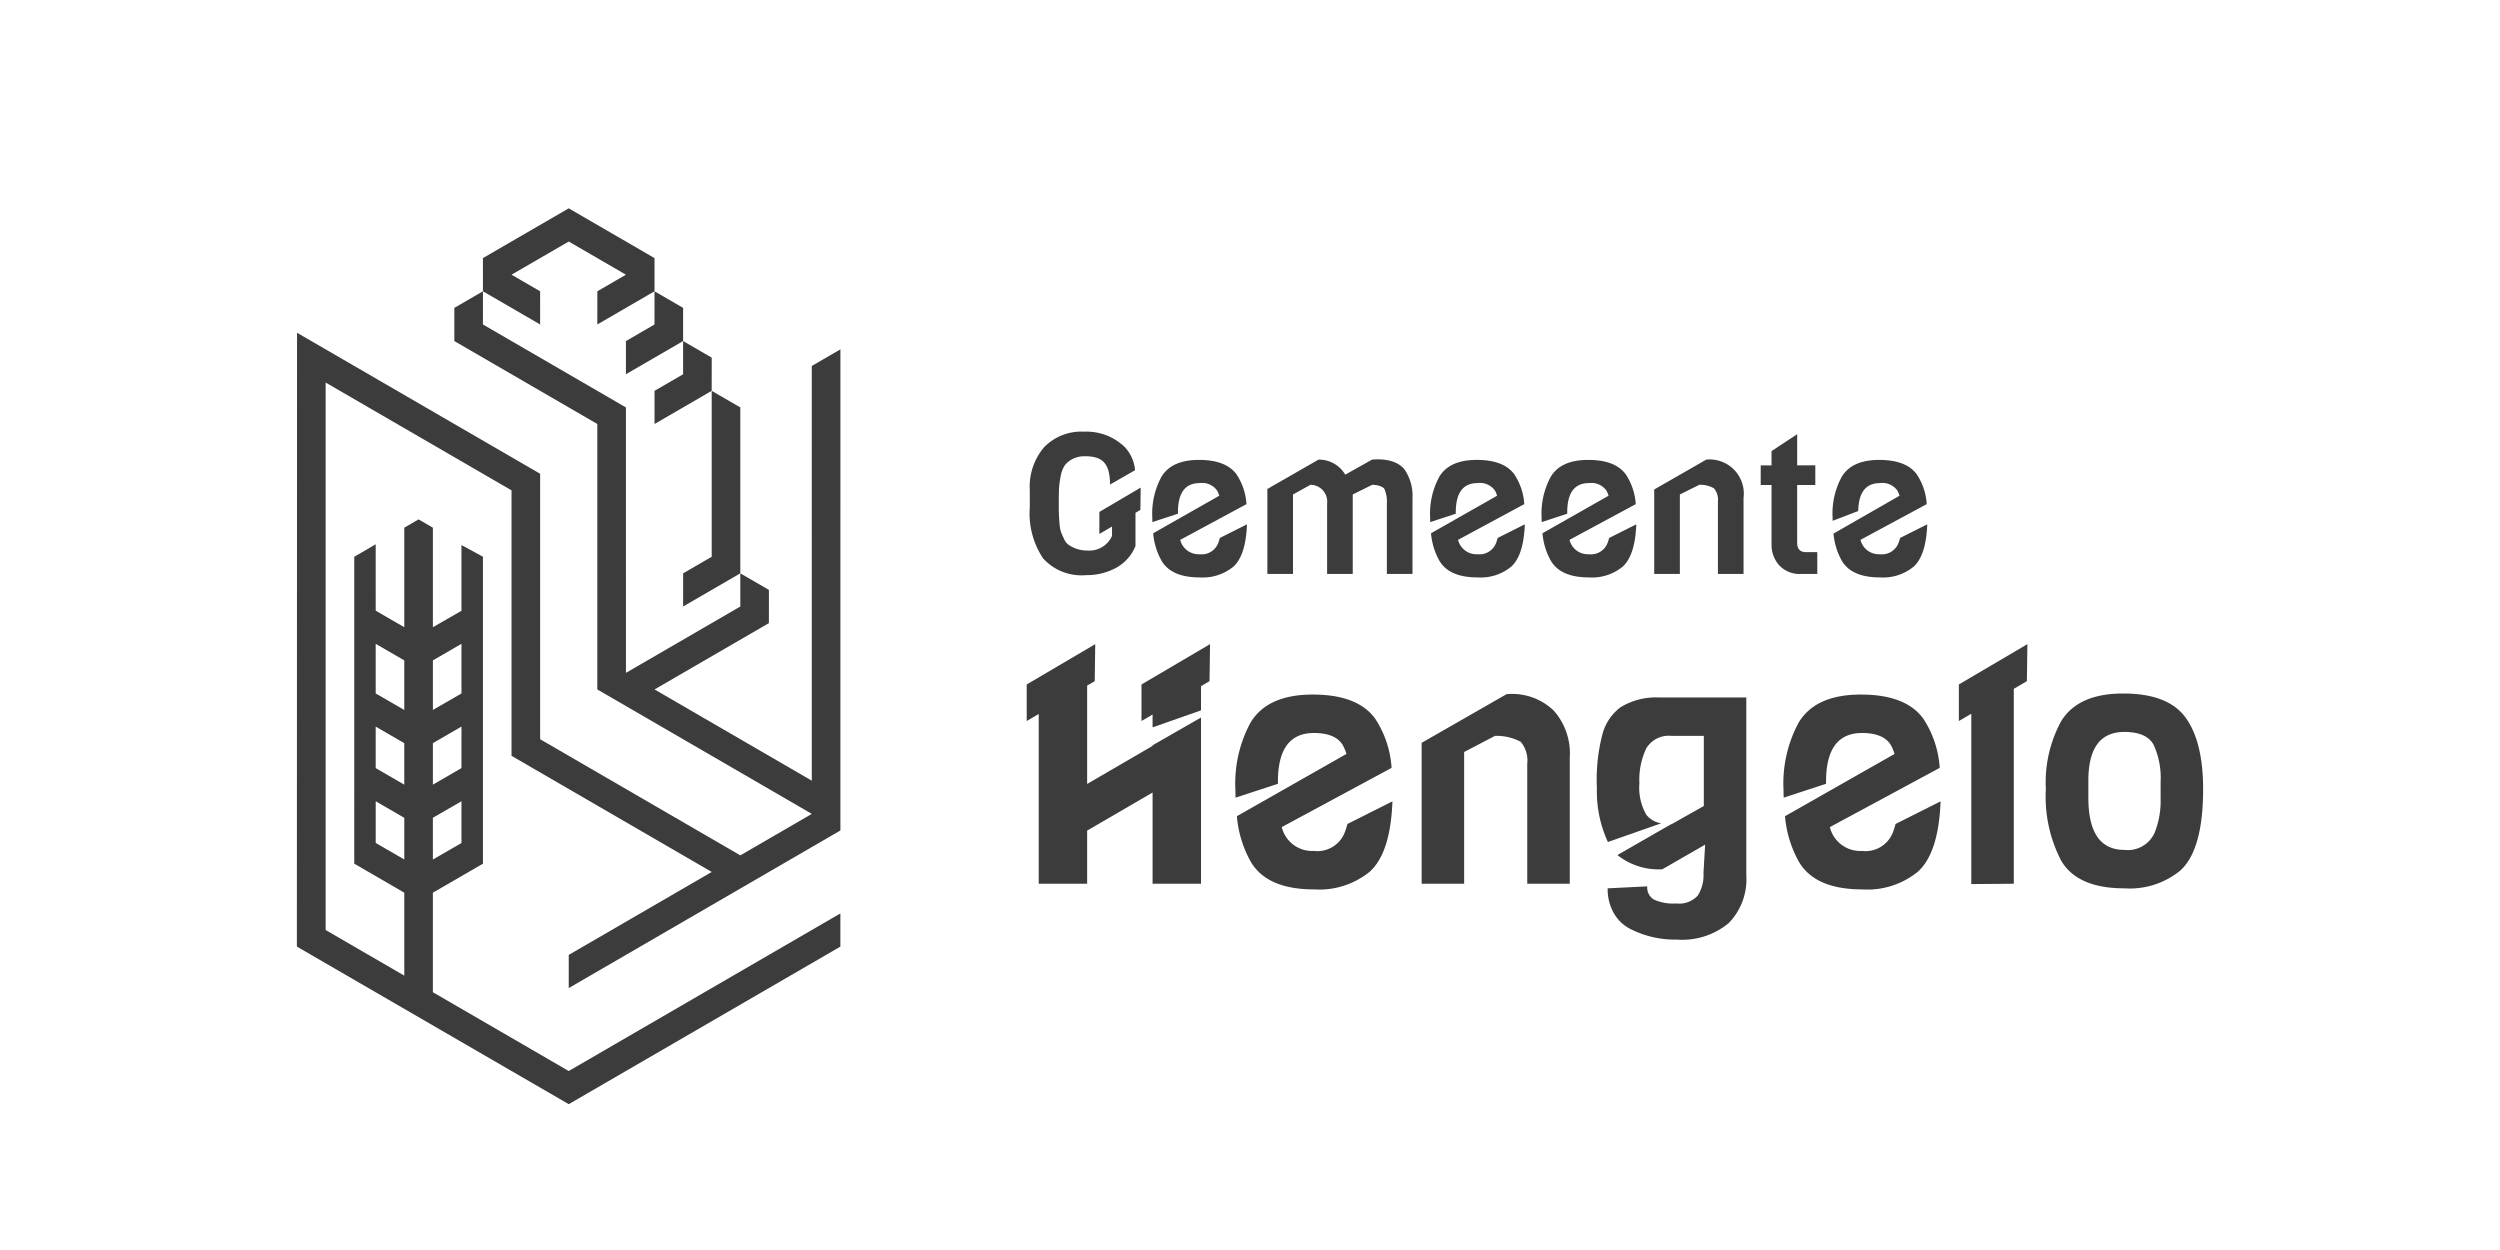
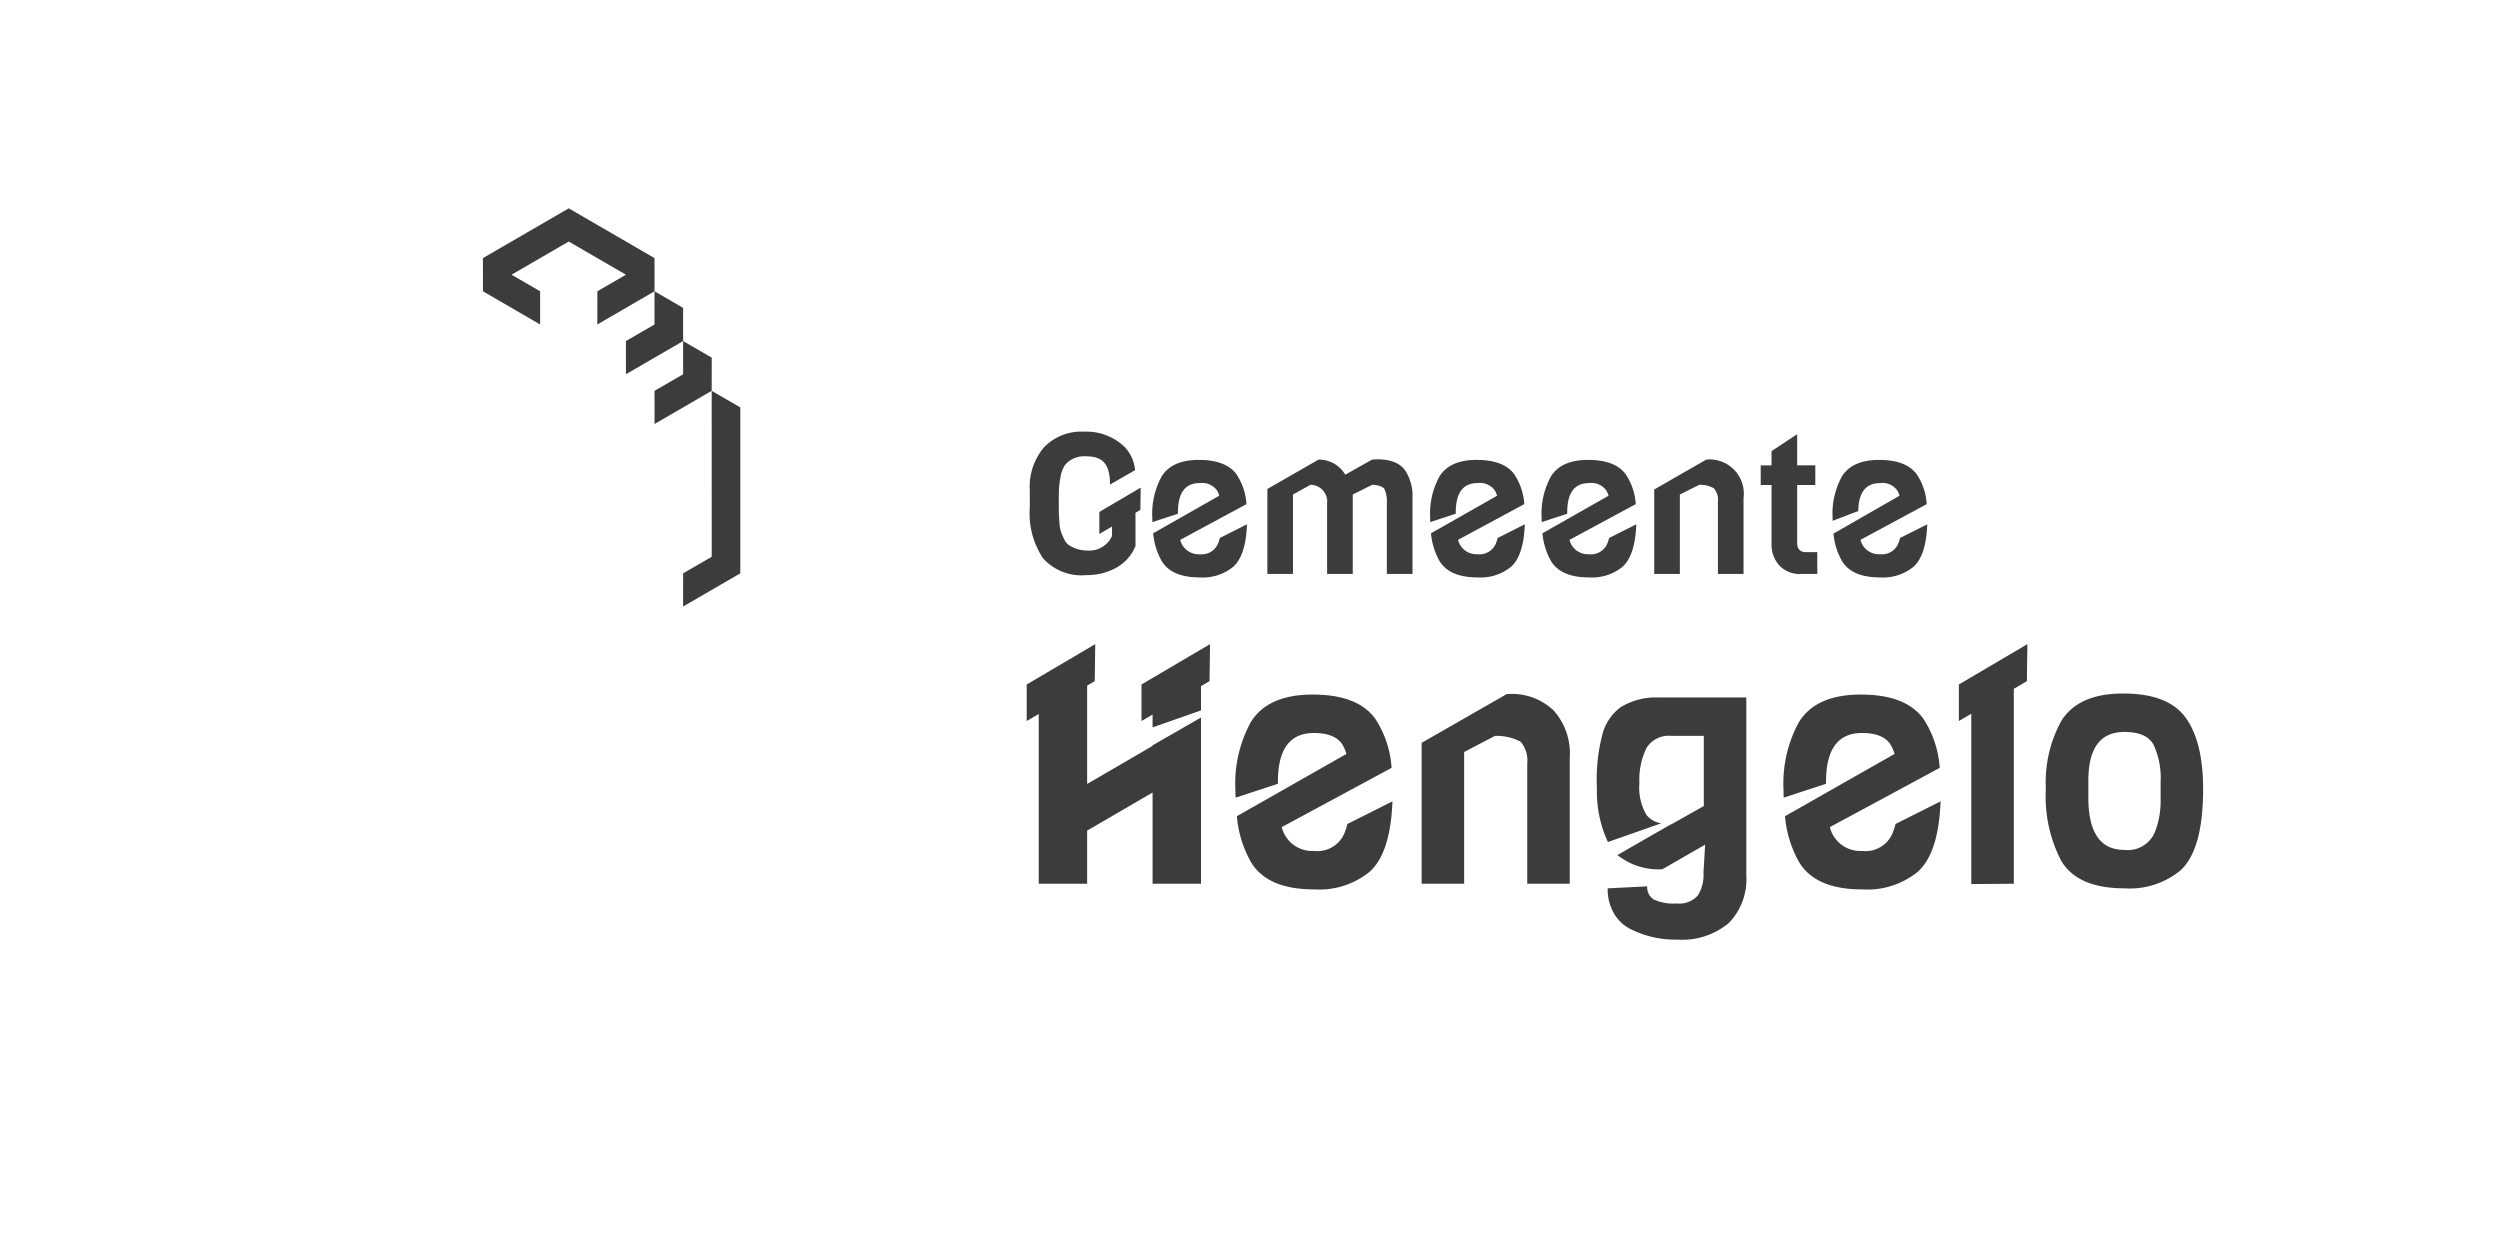
<svg xmlns="http://www.w3.org/2000/svg" id="Layer_1" data-name="Layer 1" width="240" height="120" viewBox="0 0 240 120">
  <defs>
    <style>.cls-1{fill:#3c3c3c;}</style>
  </defs>
  <polygon class="cls-1" points="51.852 27.964 49.107 26.371 54.598 23.187 60.089 26.371 57.345 27.963 57.343 31.149 62.834 27.963 62.834 24.778 54.598 20 46.361 24.777 46.362 27.963 51.853 31.15 51.852 27.964" />
  <path class="cls-1" d="M161.266,47.471l1.871-.931a2.621,2.621,0,0,1,1.405.342,1.687,1.687,0,0,1,.378,1.274v6.942H167.38V47.813a3.284,3.284,0,0,0-3.575-3.692l-5,2.87v8.108h2.461Z" />
  <path class="cls-1" d="M178.391,49.057q.051-2.676,2.079-2.679a1.759,1.759,0,0,1,1.694.742,2.753,2.753,0,0,1,.19.471l-3.967,2.275v-.001l-2.372,1.361a6.484,6.484,0,0,0,.801,2.608q.946,1.597,3.653,1.597a4.623,4.623,0,0,0,3.237-1.028q1.198-1.084,1.311-4.069l-2.609,1.311a3.833,3.833,0,0,1-.18.552,1.7,1.7,0,0,1-1.76,1.008,1.814,1.814,0,0,1-1.861-1.38l6.359-3.429A5.845,5.845,0,0,0,184.02,45.55q-1.013-1.398-3.616-1.398T176.817,45.75a7.413,7.413,0,0,0-.889,3.937c0,.107.004.207.006.311Z" />
  <path class="cls-1" d="M139.754,49.319V49.192q0-2.814,2.082-2.815a1.759,1.759,0,0,1,1.694.742,2.697,2.697,0,0,1,.19.471l-6.343,3.604a6.527,6.527,0,0,0,.805,2.64q.947,1.597,3.653,1.597a4.621,4.621,0,0,0,3.237-1.028q1.198-1.084,1.311-4.069l-2.609,1.311a3.82,3.82,0,0,1-.179.552,1.701,1.701,0,0,1-1.761,1.008,1.814,1.814,0,0,1-1.861-1.38l6.359-3.429a5.845,5.845,0,0,0-.949-2.848q-1.012-1.398-3.616-1.398T138.183,45.75a7.413,7.413,0,0,0-.889,3.937c0,.148.005.29.009.432Z" />
  <polygon class="cls-1" points="62.835 37.518 62.836 40.703 68.322 37.52 68.326 34.334 65.578 32.742 65.579 35.93 62.835 37.518" />
  <polygon class="cls-1" points="65.581 55.039 65.579 58.224 71.07 55.039 71.07 39.112 68.322 37.52 68.324 53.448 65.581 55.039" />
  <path class="cls-1" d="M104.274,55.212a5.831,5.831,0,0,0,2.877-.704,4.17,4.17,0,0,0,1.856-2.092V49.228l.47-.276.029-2.142-3.968,2.335v2.116l1.216-.712v.898a2.384,2.384,0,0,1-2.328,1.407,3.199,3.199,0,0,1-1.76-.495,1.276,1.276,0,0,1-.502-.589q-.199-.419-.302-.684a3.359,3.359,0,0,1-.152-.885q-.048-.618-.057-.894-.01-.275-.009-1.075,0-.798.018-1.274a8.426,8.426,0,0,1,.152-1.179,2.876,2.876,0,0,1,.378-1.065,2.106,2.106,0,0,1,.748-.636A2.502,2.502,0,0,1,104.16,43.8c1.595,0,2.395.581,2.403,2.717l2.403-1.379a3.729,3.729,0,0,0-.982-2.213,5.28,5.28,0,0,0-3.918-1.484,4.967,4.967,0,0,0-3.824,1.484A5.824,5.824,0,0,0,98.86,47.053v1.674a7.755,7.755,0,0,0,1.278,4.878A4.969,4.969,0,0,0,104.274,55.212Z" />
  <polygon class="cls-1" points="60.089 32.741 60.088 35.927 65.578 32.742 65.579 29.556 62.834 27.963 62.832 31.15 60.089 32.741" />
  <path class="cls-1" d="M174.46,55.098V53.005h-1.08q-.852,0-.852-.894v-5.554h1.742V44.675H172.529V41.683l-2.461,1.622v1.371h-1.04v1.882h1.04v5.706a2.939,2.939,0,0,0,.729,1.998,2.67,2.67,0,0,0,2.13.837Z" />
  <path class="cls-1" d="M181.672,80.019a2.82,2.82,0,0,1-2.92,1.671,3.008,3.008,0,0,1-3.086-2.288l10.546-5.686a9.713,9.713,0,0,0-1.573-4.721q-1.68-2.318-5.996-2.318t-5.949,2.65a12.296,12.296,0,0,0-1.475,6.529c0,.246.009.481.015.718l4.066-1.33v-.208q0-4.669,3.452-4.668,2.135,0,2.81,1.23a4.392,4.392,0,0,1,.316.78L171.36,78.354a10.812,10.812,0,0,0,1.335,4.377q1.569,2.651,6.058,2.65a7.657,7.657,0,0,0,5.368-1.704q1.988-1.797,2.175-6.748l-4.326,2.175A6.306,6.306,0,0,1,181.672,80.019Z" />
-   <path class="cls-1" d="M77.933,74.946,62.836,66.186l10.977-6.367.003-3.186L71.07,55.039v3.185l-10.977,6.37-.001-.001-.004-25.48L46.362,31.149l.001-3.186L43.616,29.556v3.186l13.726,7.962V66.187l20.591,11.945v.001l-6.862,3.982L51.853,70.966V45.482L28.516,31.946,28.5,90.873,54.599,106,80.676,90.874V87.689l-26.079,15.129-13.041-7.565.001-9.556,4.806-2.784V53.448l-2.062-1.123v6.312l-2.744,1.575.001-9.553-1.376-.798-1.371.798.001,9.554-2.745-1.585-.001-6.377L34.009,53.449l-.001,29.462,4.804,2.787v7.964l-7.55-4.38V36.724l17.844,10.35V72.559l19.22,11.148-13.727,7.964v3.184l26.08-15.13L80.68,33.537,77.931,35.132ZM41.557,63.397l2.744-1.592v4.766l-2.744,1.584Zm0,7.944,2.744-1.59v3.985l-2.744,1.592Zm-.001,7.166L44.301,76.92v4.01l-2.744,1.585Zm-2.745-15.109V68.158l-2.744-1.586-.001-4.766Zm0,7.947v3.983l-2.744-1.591-.001-3.983Zm-2.743,9.58L36.068,76.92l2.744,1.592V82.51Z" />
  <path class="cls-1" d="M157.085,50.335l-2.61,1.311a3.807,3.807,0,0,1-.179.552,1.701,1.701,0,0,1-1.761,1.008,1.813,1.813,0,0,1-1.861-1.38l6.358-3.429a5.838,5.838,0,0,0-.949-2.848q-1.012-1.398-3.616-1.398T148.883,45.75a7.413,7.413,0,0,0-.889,3.937c0,.148.005.29.009.432l2.451-.801V49.192q0-2.814,2.082-2.815a1.759,1.759,0,0,1,1.694.742,2.689,2.689,0,0,1,.19.471l-6.343,3.604a6.518,6.518,0,0,0,.804,2.64q.947,1.597,3.653,1.597a4.622,4.622,0,0,0,3.237-1.028Q156.971,53.32,157.085,50.335Z" />
  <polygon class="cls-1" points="188.05 69.218 189.244 68.519 189.244 84.871 193.325 84.839 193.325 66.127 194.582 65.391 194.63 61.838 188.05 65.709 188.05 69.218" />
  <path class="cls-1" d="M209.821,68.895q-1.68-2.319-5.996-2.319t-5.949,2.65a12.298,12.298,0,0,0-1.474,6.529,13.301,13.301,0,0,0,1.474,6.876q1.57,2.65,6.059,2.649a7.661,7.661,0,0,0,5.368-1.703Q211.5,81.59,211.5,75.755,211.5,71.213,209.821,68.895Zm-2.402,7.806a8.185,8.185,0,0,1-.565,3.217,2.819,2.819,0,0,1-2.919,1.671q-3.454,0-3.453-5.015v-1.64q0-4.667,3.453-4.668,2.135,0,2.809,1.229a7.556,7.556,0,0,1,.675,3.565Z" />
  <path class="cls-1" d="M155.562,67.902a4.784,4.784,0,0,0-1.695,2.46,17.224,17.224,0,0,0-.565,5.299,11.598,11.598,0,0,0,1.055,5.172l5.12-1.796a2.258,2.258,0,0,1-1.419-.806,5.197,5.197,0,0,1-.675-3.044,7.005,7.005,0,0,1,.659-3.343,2.511,2.511,0,0,1,2.417-1.199h3.107v6.732l-3.107,1.753c-.014,0-.027-.001-.041-.001l-5.147,2.954a6.33,6.33,0,0,0,4.312,1.368l4.109-2.366-.157,2.712a3.669,3.669,0,0,1-.549,2.177,2.415,2.415,0,0,1-2.071.757,4.433,4.433,0,0,1-2.151-.378,1.357,1.357,0,0,1-.628-1.262l-3.799.189a4.628,4.628,0,0,0,.597,2.397,3.82,3.82,0,0,0,1.601,1.514,9.42,9.42,0,0,0,4.457,1.01,6.981,6.981,0,0,0,4.975-1.594,6.027,6.027,0,0,0,1.679-4.589V66.956h-8.381A6.543,6.543,0,0,0,155.562,67.902Z" />
  <polygon class="cls-1" points="109.583 69.218 110.648 68.594 110.648 69.826 115.297 68.195 115.297 65.87 116.115 65.391 116.163 61.838 109.583 65.709 109.583 69.218" />
  <polygon class="cls-1" points="110.648 71.603 104.366 75.259 104.366 65.817 105.095 65.391 105.143 61.838 98.563 65.709 98.563 69.218 99.718 68.542 99.718 84.839 104.366 84.839 104.366 79.737 110.648 76.082 110.648 84.839 115.297 84.839 115.297 68.88 110.648 71.548 110.648 71.603" />
  <path class="cls-1" d="M117.104,51.646a3.896,3.896,0,0,1-.18.552,1.7,1.7,0,0,1-1.76,1.008,1.814,1.814,0,0,1-1.861-1.38l6.359-3.429a5.853,5.853,0,0,0-.948-2.848q-1.013-1.398-3.616-1.398T111.511,45.75a7.413,7.413,0,0,0-.89,3.937c0,.148.005.29.009.432l2.452-.801V49.192q0-2.814,2.082-2.815a1.758,1.758,0,0,1,1.694.742,2.636,2.636,0,0,1,.19.471l-6.343,3.604a6.528,6.528,0,0,0,.805,2.64q.946,1.597,3.653,1.597a4.62,4.62,0,0,0,3.236-1.028q1.199-1.084,1.312-4.069Z" />
  <path class="cls-1" d="M144.63,66.64l-8.153,4.672V84.839h4.081V72.191l2.959-1.545a4.892,4.892,0,0,1,2.471.567,2.798,2.798,0,0,1,.628,2.114V84.839h4.081V72.759a6.194,6.194,0,0,0-1.554-4.558A5.782,5.782,0,0,0,144.63,66.64Z" />
  <path class="cls-1" d="M131.718,44.123l-2.575,1.446a2.908,2.908,0,0,0-2.567-1.445l-4.91,2.819v8.155h2.461V47.471l1.682-.931a1.616,1.616,0,0,1,1.593,1.807v6.752h2.461V47.471l1.871-.931c.391,0,1.009.133,1.167.4a2.978,2.978,0,0,1,.237,1.408v6.752h2.461V47.813a4.468,4.468,0,0,0-.729-2.691C134.383,44.456,133.356,43.98,131.718,44.123Z" />
  <path class="cls-1" d="M129.052,80.019a2.821,2.821,0,0,1-2.919,1.671,3.008,3.008,0,0,1-3.086-2.288l10.545-5.686a9.706,9.706,0,0,0-1.573-4.721q-1.68-2.318-5.996-2.318t-5.948,2.65a12.295,12.295,0,0,0-1.476,6.529c0,.246.009.481.016.718l4.065-1.33v-.208q0-4.669,3.453-4.668,2.135,0,2.809,1.23a4.333,4.333,0,0,1,.316.78L118.74,78.354a10.798,10.798,0,0,0,1.335,4.377q1.569,2.651,6.058,2.65A7.654,7.654,0,0,0,131.5,83.677q1.988-1.797,2.175-6.748l-4.326,2.175A6.38,6.38,0,0,1,129.052,80.019Z" />
</svg>